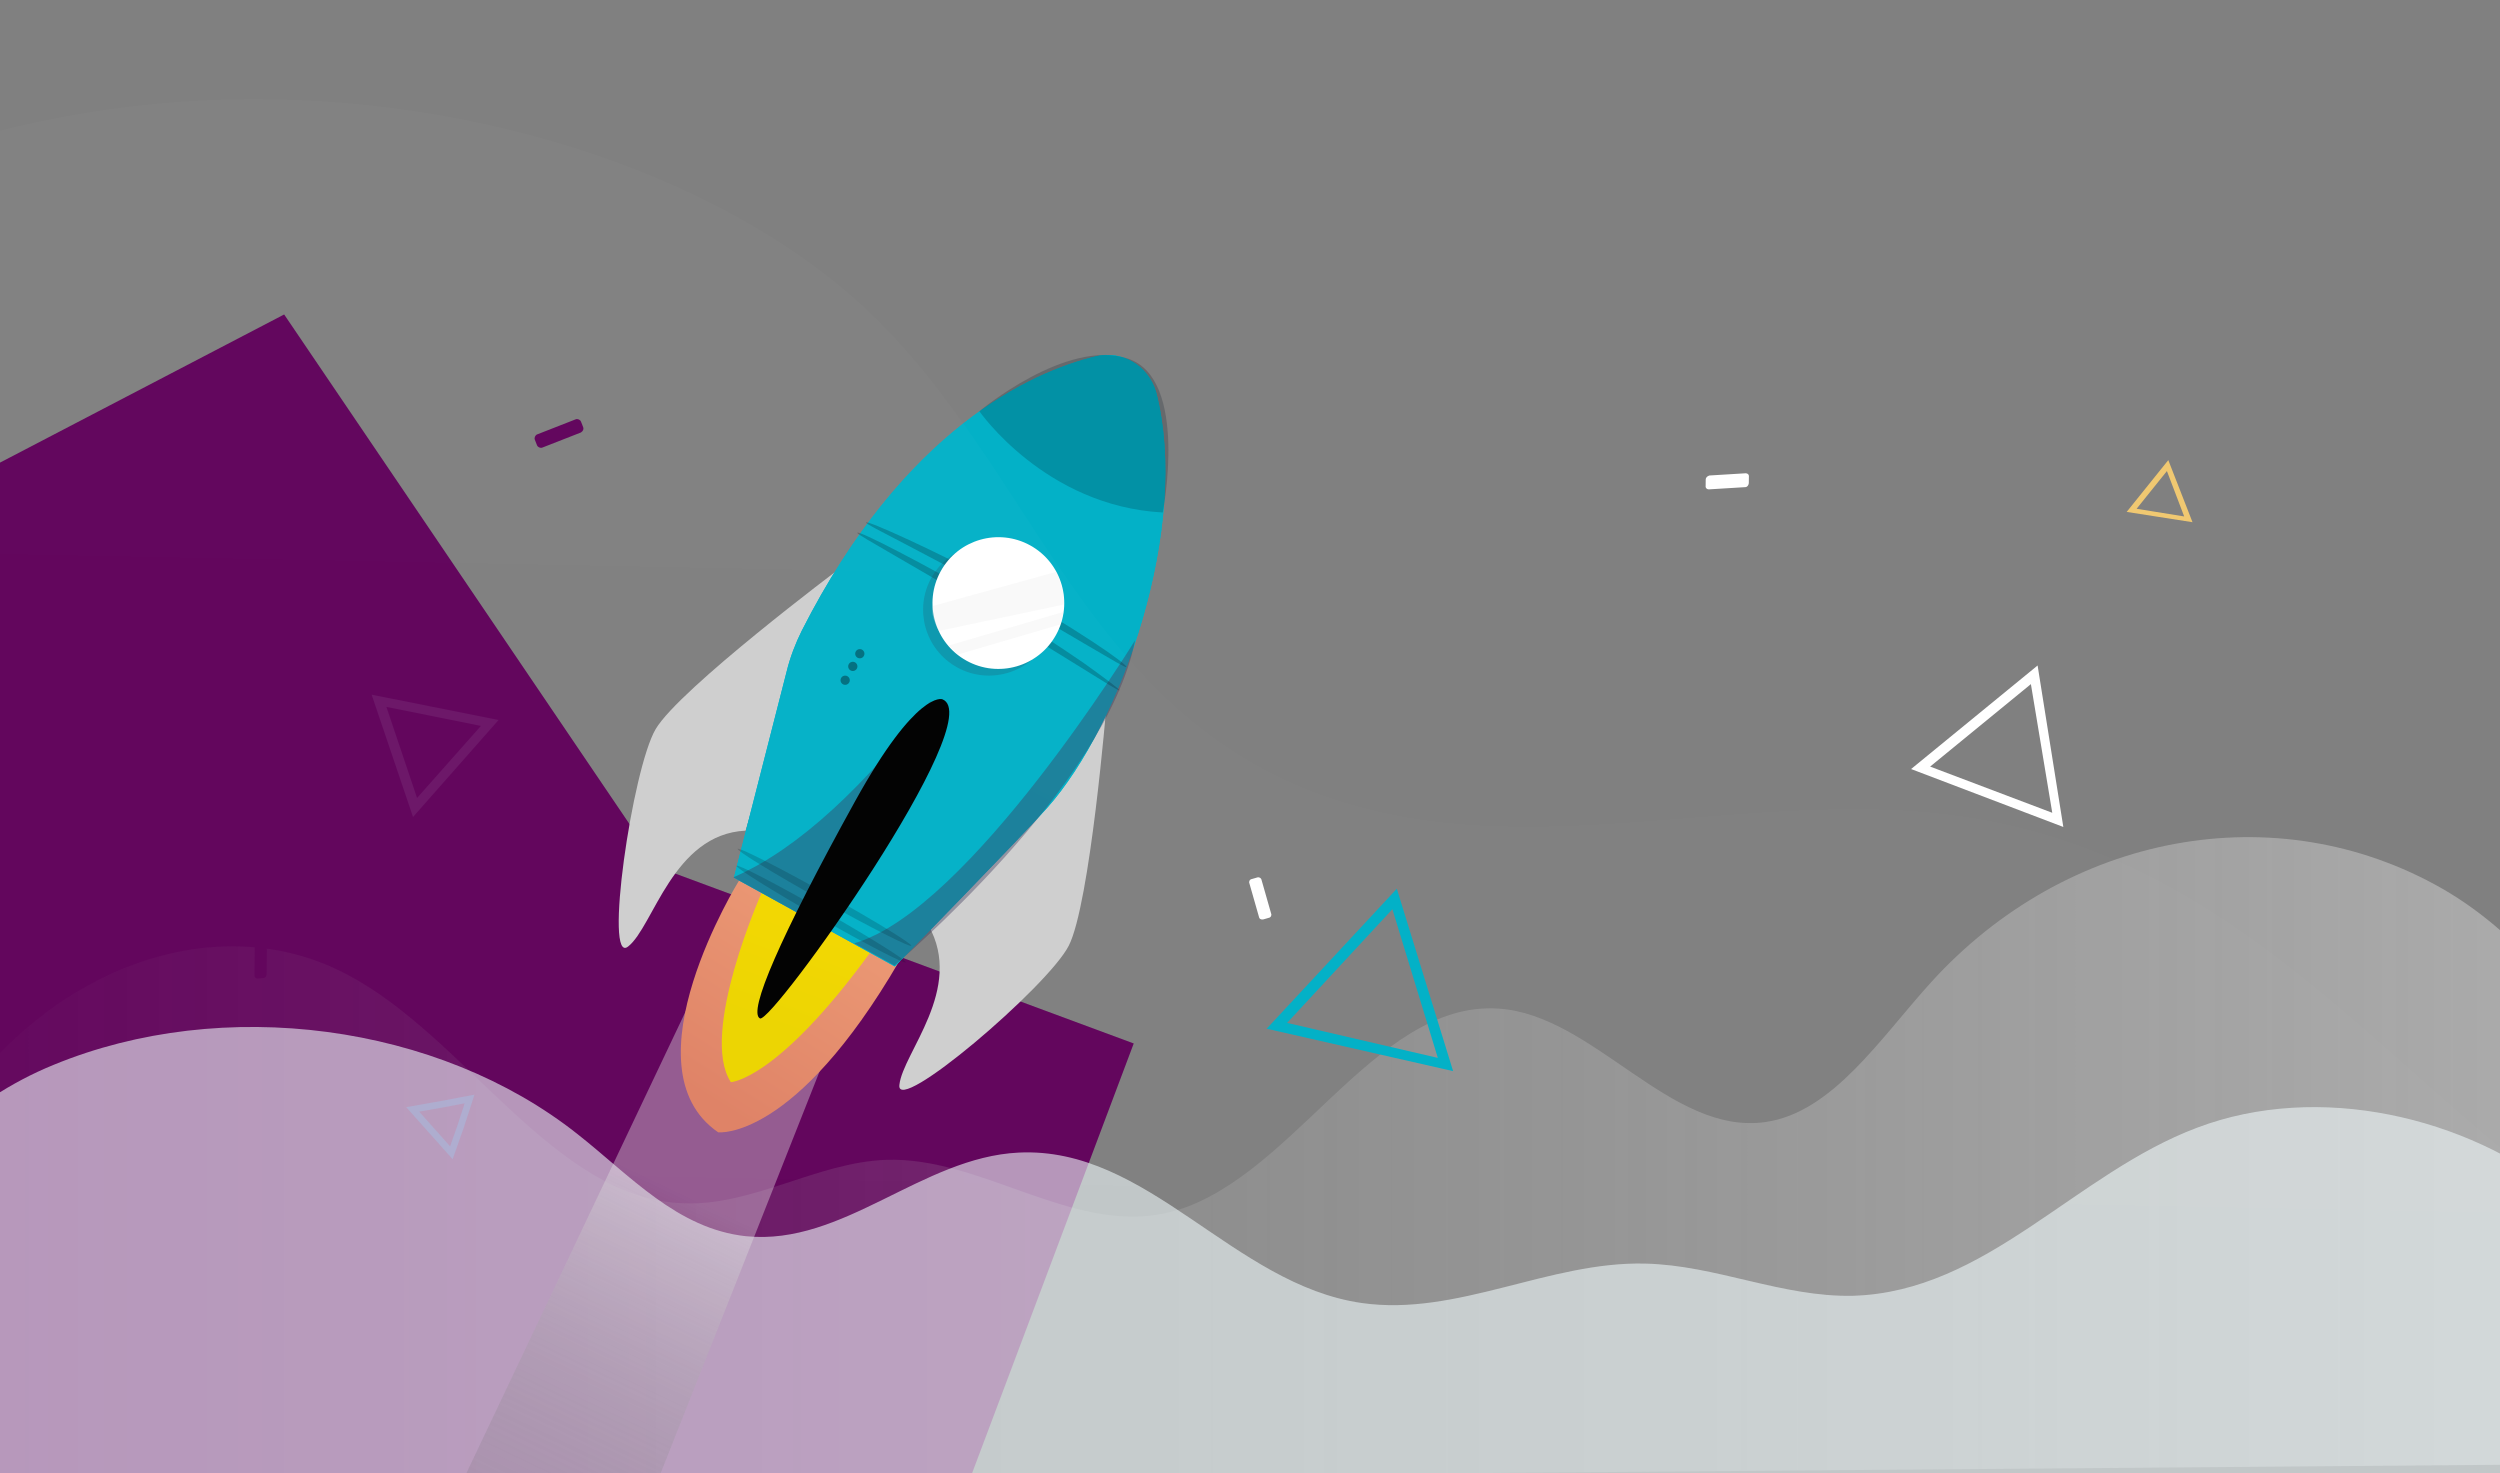
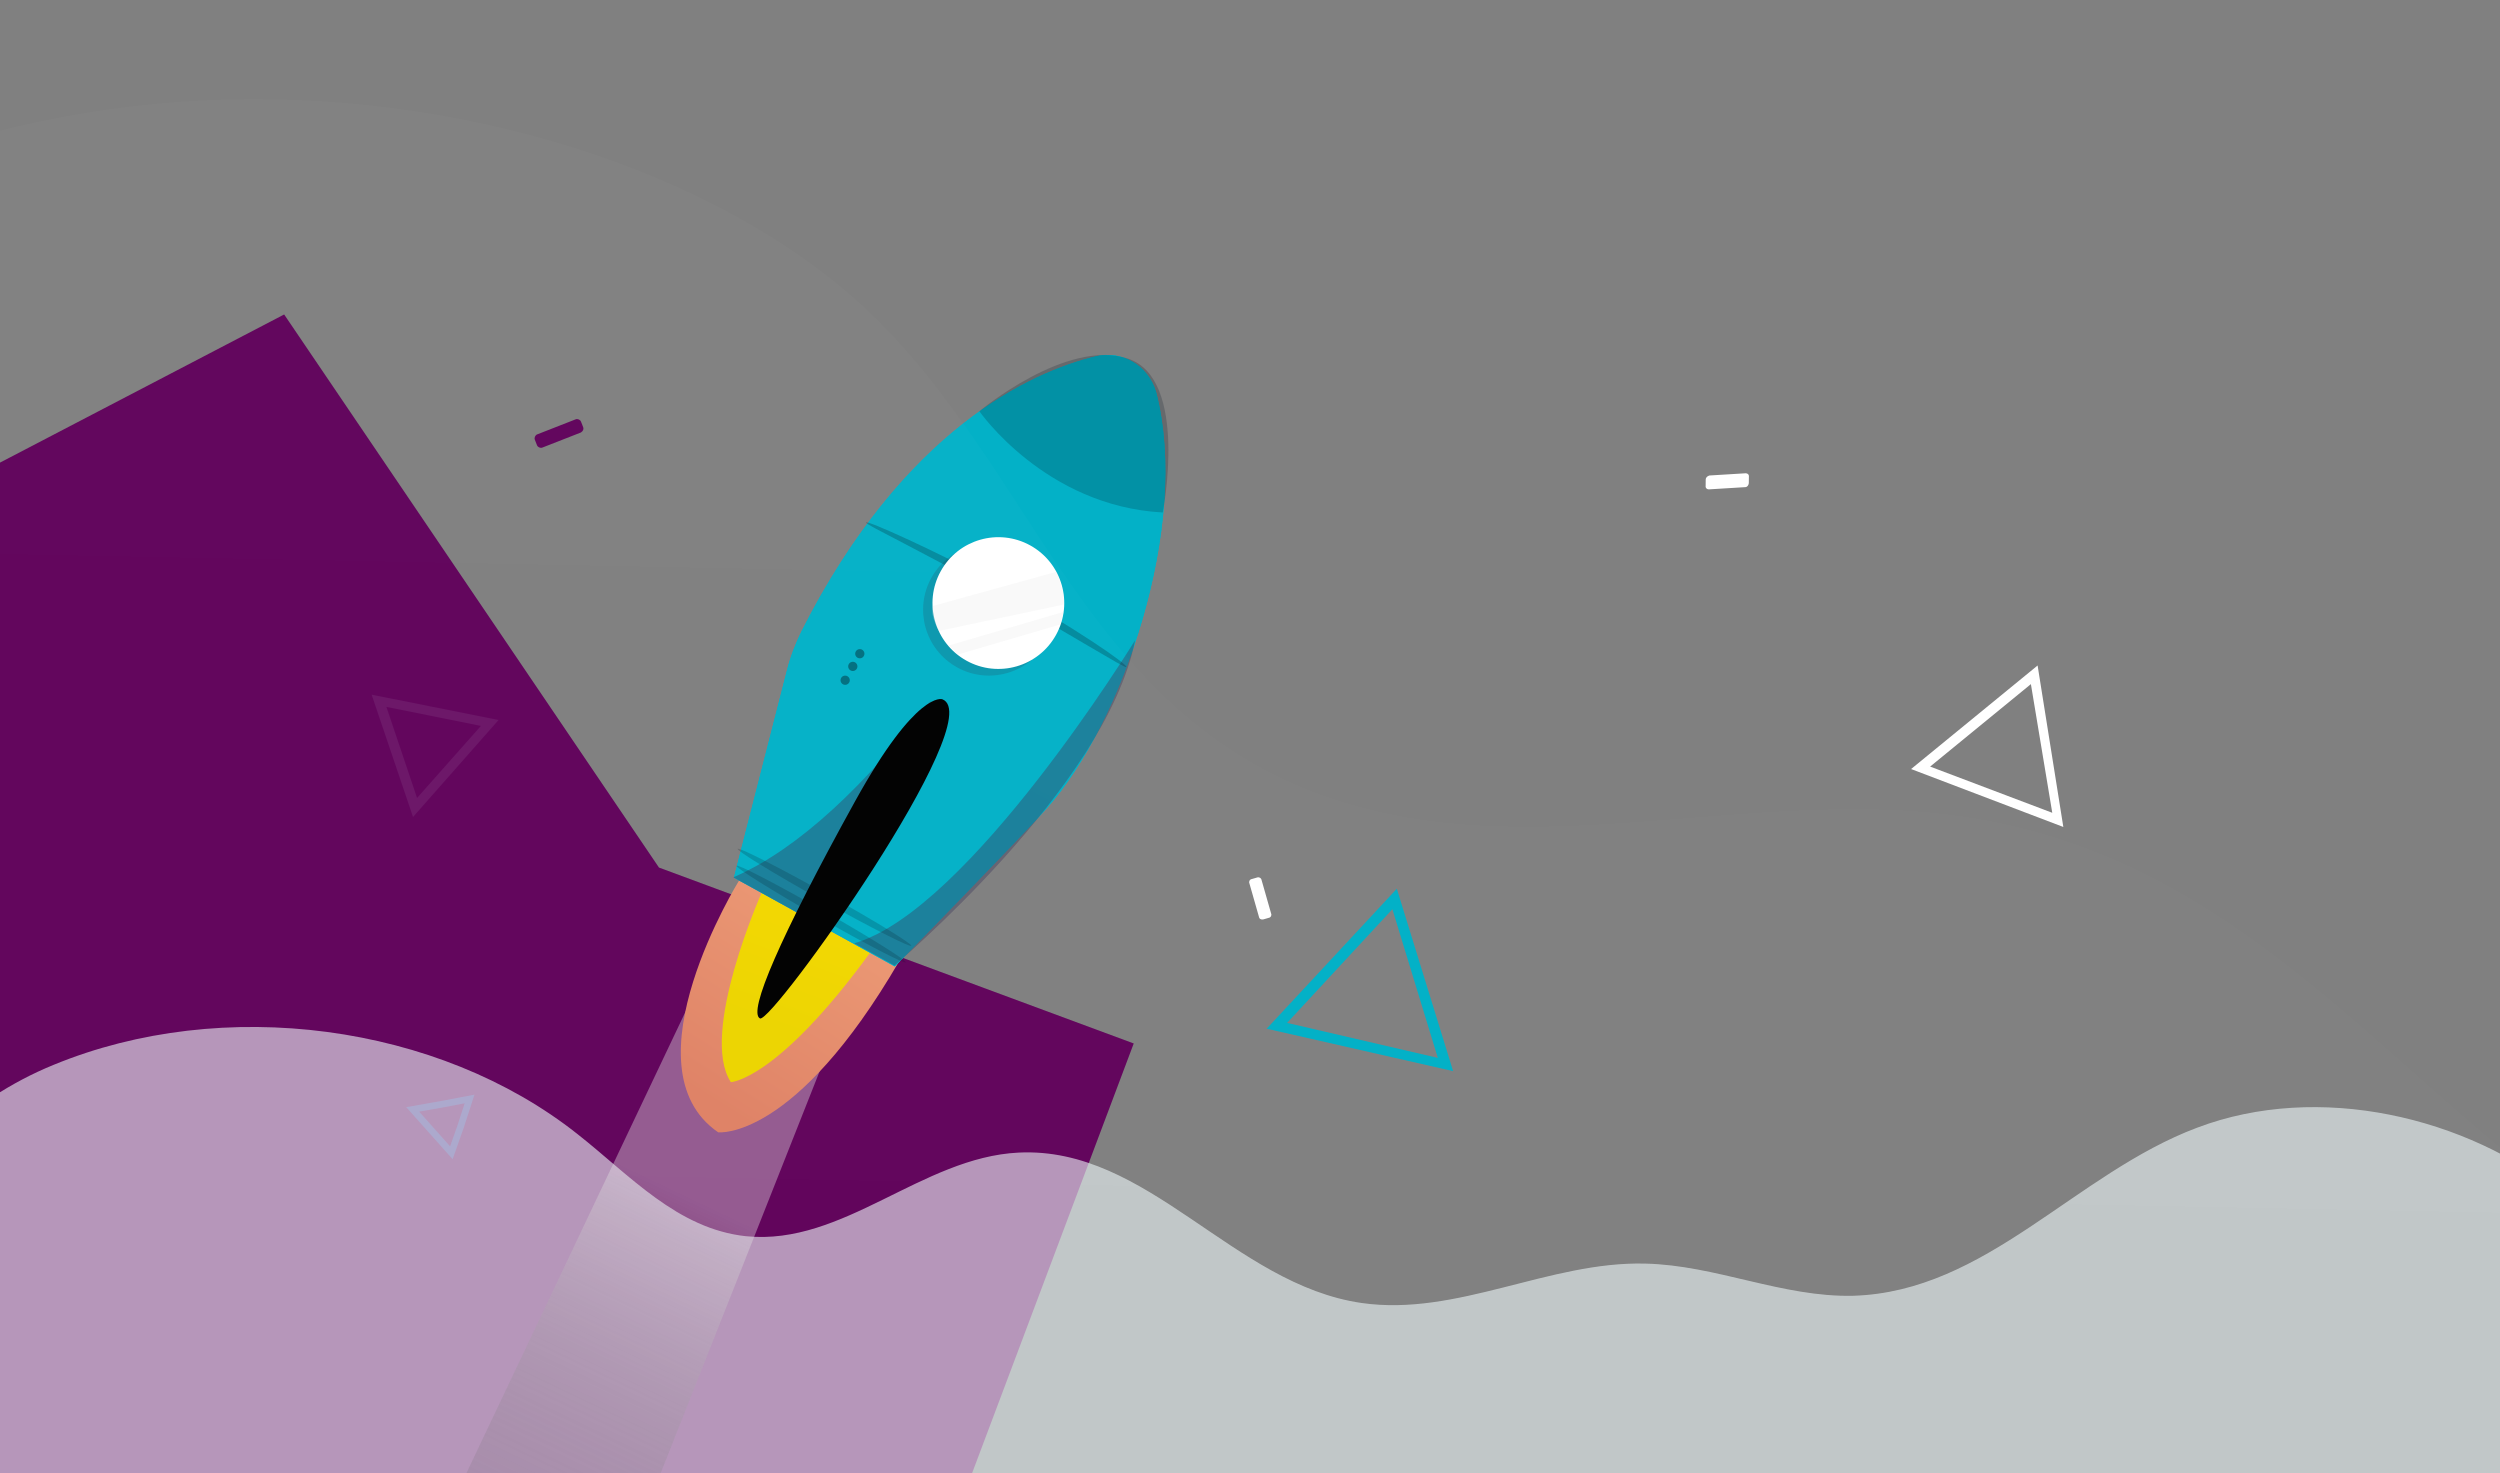
<svg xmlns="http://www.w3.org/2000/svg" width="375" height="221" viewBox="0 0 375 221" fill="none">
  <rect x="0" y="0" width="375" height="221" fill="#808080" stroke="none" />
  <path d="M42.623 47.17L98.846 130.131L170.061 156.518L80.409 394.863L-46.631 399.683L-169.016 354.277L-166.35 237.888L-163.859 128.808L-61.227 101.313L42.623 47.17Z" fill="#61035B" />
  <g opacity="0.38">
-     <path d="M406.376 219.463C407.355 185.921 391.129 147.551 366.372 133.314C341.474 119.076 310.003 124.868 289.581 147.431C282.028 155.756 274.895 166.857 264.824 168.305C250.557 170.356 239.087 152.257 224.82 151.292C205.797 149.965 193.348 178.198 174.465 182.06C160.478 184.835 147.05 173.493 132.923 173.975C122.572 174.337 112.781 180.974 102.431 180.491C82.988 179.767 69.98 155.515 51.936 146.104C34.172 136.813 12.492 143.811 -1.775 159.859C-16.042 175.785 -23.595 199.314 -25.833 222.962L406.376 219.463Z" fill="url(#paint0_linear_0_1)" />
-   </g>
+     </g>
  <g opacity="0.6">
    <path d="M-33.386 225.858C-34.366 201.123 -17.441 170.114 8.016 159.738C33.473 149.241 65.784 153.584 86.625 170.114C94.458 176.268 101.591 184.352 111.942 185.438C126.489 186.886 138.238 173.613 152.785 172.889C172.227 171.924 184.956 192.677 204.258 195.452C218.526 197.504 232.373 189.178 246.78 189.54C257.41 189.782 267.341 194.608 277.972 194.367C297.974 193.763 311.262 176.027 329.585 169.149C347.769 162.272 370.008 167.46 384.555 179.284C399.242 190.988 406.935 208.363 409.173 225.738L-33.386 225.858Z" fill="#EDF7F9" />
  </g>
  <path opacity="0.38" d="M112.723 130.903L58.763 244.556L85.202 256.117L131.847 138.186L112.723 130.903Z" fill="url(#paint1_linear_0_1)" />
  <path d="M110.865 132.076C110.865 132.076 93.492 160.067 107.73 169.847C107.73 169.847 119.173 171.199 134.917 144.114L110.865 132.076Z" fill="url(#paint2_linear_0_1)" />
  <path d="M114.238 133.938C114.238 133.938 104.841 155.047 109.63 162.318C109.63 162.318 116.539 162.07 130.499 142.917L114.238 133.938Z" fill="url(#paint3_linear_0_1)" />
-   <path d="M126 85.243C126 85.243 101.912 103.319 98.349 109.365C94.833 115.324 90.525 144.998 94.231 141.966C98.023 138.981 100.933 125.125 111.834 124.597L117.57 105.418C118.415 102.047 119.568 98.734 121.114 95.524C122.565 92.488 124.359 88.625 126 85.243Z" fill="#CECECE" />
-   <path d="M165.985 105.627C165.985 105.627 163.521 135.642 160.304 141.879C157.134 148.029 134.316 167.483 134.908 162.732C135.414 157.932 144.649 148.359 139.289 138.853L153.403 123.51C155.805 120.999 157.996 118.258 159.888 115.239C161.637 112.481 163.998 108.818 165.985 105.627Z" fill="#CECECE" />
  <path d="M164.313 53.464C154.665 55.812 135.609 64.365 120.267 94.605C119.303 96.556 118.512 98.602 117.98 100.792L110.086 131.646L134.218 144.97C134.218 144.97 152.633 126.132 157.034 121.226C168.296 108.596 178.621 78.858 173.425 58.834C172.262 54.806 168.245 52.475 164.313 53.464Z" fill="url(#paint4_linear_0_1)" />
  <path d="M164.313 53.464C154.665 55.812 135.609 64.365 120.267 94.605C119.303 96.556 118.512 98.602 117.98 100.792L110.086 131.646L134.218 144.97C134.218 144.97 152.633 126.132 157.034 121.226C168.296 108.596 178.621 78.858 173.425 58.834C172.262 54.806 168.245 52.475 164.313 53.464Z" fill="url(#paint5_linear_0_1)" />
  <path opacity="0.4" d="M139.746 104.909C129.895 117.641 119.95 127.273 110 131.599L119.774 136.995L139.746 104.909Z" fill="url(#paint6_linear_0_1)" />
  <path opacity="0.4" d="M170.269 96.029C170.269 96.029 145.395 136.582 128.125 141.493L134.179 144.836C134.045 144.875 165.96 118.141 170.269 96.029Z" fill="url(#paint7_linear_0_1)" />
  <g opacity="0.49">
    <path opacity="0.49" d="M168.955 100.043C168.86 100.216 166.745 98.936 163.247 96.892C159.748 94.847 155 92 149.551 88.991C144.188 86.03 139.21 83.395 135.616 81.523C132.022 79.652 129.812 78.544 129.907 78.371C130.003 78.198 132.308 79.133 135.998 80.831C139.688 82.53 144.675 84.945 150.124 87.953C155.573 90.962 160.273 93.896 163.676 96.113C167.079 98.331 169.051 99.871 168.955 100.043Z" fill="#00131F" />
  </g>
  <g opacity="0.49">
-     <path opacity="0.49" d="M167.928 103.539C167.833 103.712 165.679 102.297 162.142 100.119C158.605 97.94 153.731 94.911 148.339 91.595C142.899 88.365 137.93 85.509 134.345 83.417C130.76 81.325 128.511 80.083 128.606 79.91C128.702 79.737 131.046 80.806 134.727 82.725C138.407 84.644 143.472 87.328 148.864 90.643C154.304 93.873 159.082 97.075 162.524 99.427C166.005 101.913 168.062 103.5 167.928 103.539Z" fill="#00131F" />
-   </g>
+     </g>
  <g opacity="0.43">
    <path opacity="0.43" d="M135.868 144.355C136.03 144.07 130.475 140.595 123.461 136.593C116.446 132.591 110.628 129.577 110.466 129.862C110.304 130.146 115.859 133.621 122.873 137.623C129.888 141.625 135.706 144.639 135.868 144.355Z" fill="#00131F" />
  </g>
  <g opacity="0.43">
    <path opacity="0.43" d="M136.694 141.866C136.853 141.58 131.15 138.093 123.956 134.077C116.761 130.061 110.799 127.037 110.639 127.323C110.48 127.608 116.183 131.096 123.378 135.112C130.572 139.128 136.534 142.152 136.694 141.866Z" fill="#00131F" />
  </g>
  <path opacity="0.19" d="M156.466 97.091C159.577 92.608 158.464 86.452 153.981 83.341C149.497 80.231 143.341 81.344 140.231 85.827C137.12 90.31 138.233 96.466 142.716 99.577C147.2 102.688 153.356 101.575 156.466 97.091Z" fill="#302D40" />
  <path d="M144.981 99.108C149.758 101.746 155.768 100.011 158.406 95.234C161.043 90.457 159.309 84.447 154.532 81.809C149.755 79.172 143.744 80.906 141.107 85.683C138.469 90.46 140.204 96.471 144.981 99.108Z" fill="url(#paint8_linear_0_1)" />
  <path opacity="0.28" d="M139.921 90.897L158.438 85.772C158.438 85.772 159.819 88.791 159.565 90.683L140.785 94.647C140.871 94.695 139.425 92.204 139.921 90.897Z" fill="#E9E9E9" />
  <path opacity="0.28" d="M142.287 96.831L159.519 91.786L159.044 93.668L143.692 98.171L142.287 96.831Z" fill="#E9E9E9" />
  <path opacity="0.42" d="M128.638 98.663C128.973 98.847 129.393 98.726 129.578 98.392C129.763 98.057 129.641 97.637 129.307 97.452C128.973 97.267 128.552 97.389 128.367 97.723C128.182 98.058 128.304 98.478 128.638 98.663Z" fill="#00131F" />
  <path opacity="0.42" d="M127.586 100.565C127.92 100.749 128.341 100.628 128.526 100.294C128.71 99.959 128.589 99.538 128.254 99.354C127.92 99.169 127.499 99.291 127.315 99.625C127.13 99.959 127.251 100.38 127.586 100.565Z" fill="#00131F" />
  <path opacity="0.42" d="M126.44 102.641C126.774 102.825 127.195 102.704 127.379 102.369C127.564 102.035 127.443 101.614 127.108 101.43C126.774 101.245 126.353 101.366 126.168 101.701C125.984 102.035 126.105 102.456 126.44 102.641Z" fill="#00131F" />
  <path d="M141.339 104.885C141.339 104.885 137.506 103.446 128.242 120.226C116.971 140.639 112.135 151.851 114 152.767C115.825 153.55 148.611 107.659 141.339 104.885Z" fill="url(#paint9_linear_0_1)" />
  <path opacity="0.2" d="M146.907 61.686C146.907 61.686 156.762 75.93 174.413 76.873C174.413 76.873 178.371 56.824 169.208 53.797C159.959 50.721 146.907 61.686 146.907 61.686Z" fill="#00131F" />
  <path d="M286.663 115.356L305.641 99.822L309.499 124.046L286.663 115.356ZM304.634 102.617L289.52 114.987L307.841 121.92L304.634 102.617Z" fill="white" />
  <path opacity="0.29" d="M67.706 172.915L64.805 169.662L61.905 166.409L66.219 165.649L70.437 164.847L69.119 168.902L67.706 172.915Z" stroke="#95D7FD" stroke-miterlimit="10" />
  <g opacity="0.29">
    <path opacity="0.29" d="M61.954 122.552L55.744 104.201L74.788 107.999L61.954 122.552ZM57.962 106.034L62.559 119.69L72.135 108.888L57.962 106.034Z" fill="#D3D5E4" />
  </g>
  <path d="M87.135 64.873L81.341 67.141C81.058 67.252 80.665 67.08 80.554 66.797L80.222 65.949C80.112 65.667 80.284 65.273 80.566 65.163L86.36 62.894C86.643 62.784 87.036 62.956 87.147 63.238L87.479 64.086C87.589 64.369 87.46 64.664 87.135 64.873Z" fill="#61035B" />
  <path d="M40.041 140.41L39.996 146.163C39.957 146.479 39.751 146.722 39.462 146.707L38.635 146.789C38.346 146.774 38.138 146.572 38.177 146.256L38.222 140.503C38.261 140.187 38.467 139.944 38.756 139.959L39.583 139.877C39.873 139.892 40.081 140.094 40.041 140.41Z" fill="#61035B" />
  <path d="M256.414 71.324L261.874 70.99C262.17 71.001 262.379 71.211 262.333 71.546L262.322 72.488C262.276 72.823 262.062 73.084 261.766 73.073L256.306 73.407C256.01 73.396 255.801 73.186 255.847 72.851L255.857 71.909C255.86 71.674 256.075 71.412 256.414 71.324Z" fill="white" />
  <path d="M188.844 137.533L187.403 132.477C187.304 132.238 187.449 131.907 187.777 131.854L188.589 131.619C188.832 131.529 189.172 131.678 189.234 132L190.676 137.056C190.774 137.295 190.629 137.626 190.302 137.679L189.489 137.914C189.161 137.967 188.906 137.855 188.844 137.533Z" fill="white" />
  <g opacity="0.16">
    <path opacity="0.16" d="M-58.925 53.096C-40.328 30.939 -3.926 15.903 34.058 14.914C72.043 13.925 110.225 26.784 131.591 47.953C157.508 73.671 164.432 113.04 208.549 122.141C236.246 127.878 266.515 118.184 294.805 122.536C355.739 131.637 374.335 198.11 436.653 197.714C448.524 197.714 460.196 194.944 471.868 195.933C497.785 198.11 512.029 217.102 520.536 233.72C543.287 278.233 555.948 332.044 511.04 368.248C493.036 382.69 467.714 392.384 441.204 398.517C386.008 411.178 325.866 409.398 267.702 407.024C203.999 404.452 140.098 401.682 77.78 393.176C44.741 388.625 10.714 381.899 -14.214 366.666C-36.767 352.619 -49.428 333.033 -59.122 313.448C-105.812 219.872 -101.063 115.217 -45.867 23.817" fill="url(#paint10_linear_0_1)" />
  </g>
  <path d="M190 154.308L209.525 133.308L217.969 160.67L190 154.308ZM208.858 136.386L193.064 153.435L215.673 158.685L208.858 136.386Z" fill="#03B1C7" />
-   <path d="M319 76.786L325.245 69.018L328.877 78.332L319 76.786ZM325.038 70.659L320.49 76.316L327.627 77.467L325.038 70.659Z" fill="#F0C871" />
  <defs>
    <linearGradient id="paint0_linear_0_1" x1="-25.864" y1="174.182" x2="406.411" y2="174.182" gradientUnits="userSpaceOnUse">
      <stop stop-color="#9E9E9E" stop-opacity="0" />
      <stop offset="0.999" stop-color="white" />
    </linearGradient>
    <linearGradient id="paint1_linear_0_1" x1="66.996" y1="261.284" x2="105.624" y2="180.421" gradientUnits="userSpaceOnUse">
      <stop stop-opacity="0" />
      <stop offset="1" stop-color="#E8E8E8" />
    </linearGradient>
    <linearGradient id="paint2_linear_0_1" x1="158.81" y1="81.087" x2="106.094" y2="164.947" gradientUnits="userSpaceOnUse">
      <stop offset="0.1" stop-color="#FFBA88" />
      <stop offset="1" stop-color="#DF8265" />
    </linearGradient>
    <linearGradient id="paint3_linear_0_1" x1="136.08" y1="101.182" x2="116.312" y2="154.413" gradientUnits="userSpaceOnUse">
      <stop offset="0.1" stop-color="#FFDC00" />
      <stop offset="1" stop-color="#ECD500" />
    </linearGradient>
    <linearGradient id="paint4_linear_0_1" x1="130.648" y1="123.833" x2="404.145" y2="-383.167" gradientUnits="userSpaceOnUse">
      <stop stop-color="#03B1C7" />
      <stop offset="0.576" stop-color="#03B1C7" />
    </linearGradient>
    <linearGradient id="paint5_linear_0_1" x1="130.648" y1="123.833" x2="404.145" y2="-383.167" gradientUnits="userSpaceOnUse">
      <stop stop-color="#03B1C7" />
      <stop offset="0.576" stop-color="#03B1C7" />
    </linearGradient>
    <linearGradient id="paint6_linear_0_1" x1="123.82" y1="120.15" x2="397.317" y2="-386.852" gradientUnits="userSpaceOnUse">
      <stop stop-color="#3A3759" />
      <stop offset="1" stop-color="#546496" />
    </linearGradient>
    <linearGradient id="paint7_linear_0_1" x1="143.626" y1="130.834" x2="417.122" y2="-376.167" gradientUnits="userSpaceOnUse">
      <stop stop-color="#3A3759" />
      <stop offset="1" stop-color="#546496" />
    </linearGradient>
    <linearGradient id="paint8_linear_0_1" x1="141.329" y1="103.847" x2="156.173" y2="80.268" gradientUnits="userSpaceOnUse">
      <stop stop-color="white" />
      <stop offset="0.998" stop-color="white" />
    </linearGradient>
    <linearGradient id="paint9_linear_0_1" x1="112.626" y1="156.563" x2="137.48" y2="111.547" gradientUnits="userSpaceOnUse">
      <stop />
      <stop offset="1" />
    </linearGradient>
    <linearGradient id="paint10_linear_0_1" x1="222.454" y1="381.42" x2="232.913" y2="-151.972" gradientUnits="userSpaceOnUse">
      <stop stop-color="white" stop-opacity="0" />
      <stop offset="0.999" stop-color="white" />
    </linearGradient>
  </defs>
</svg>